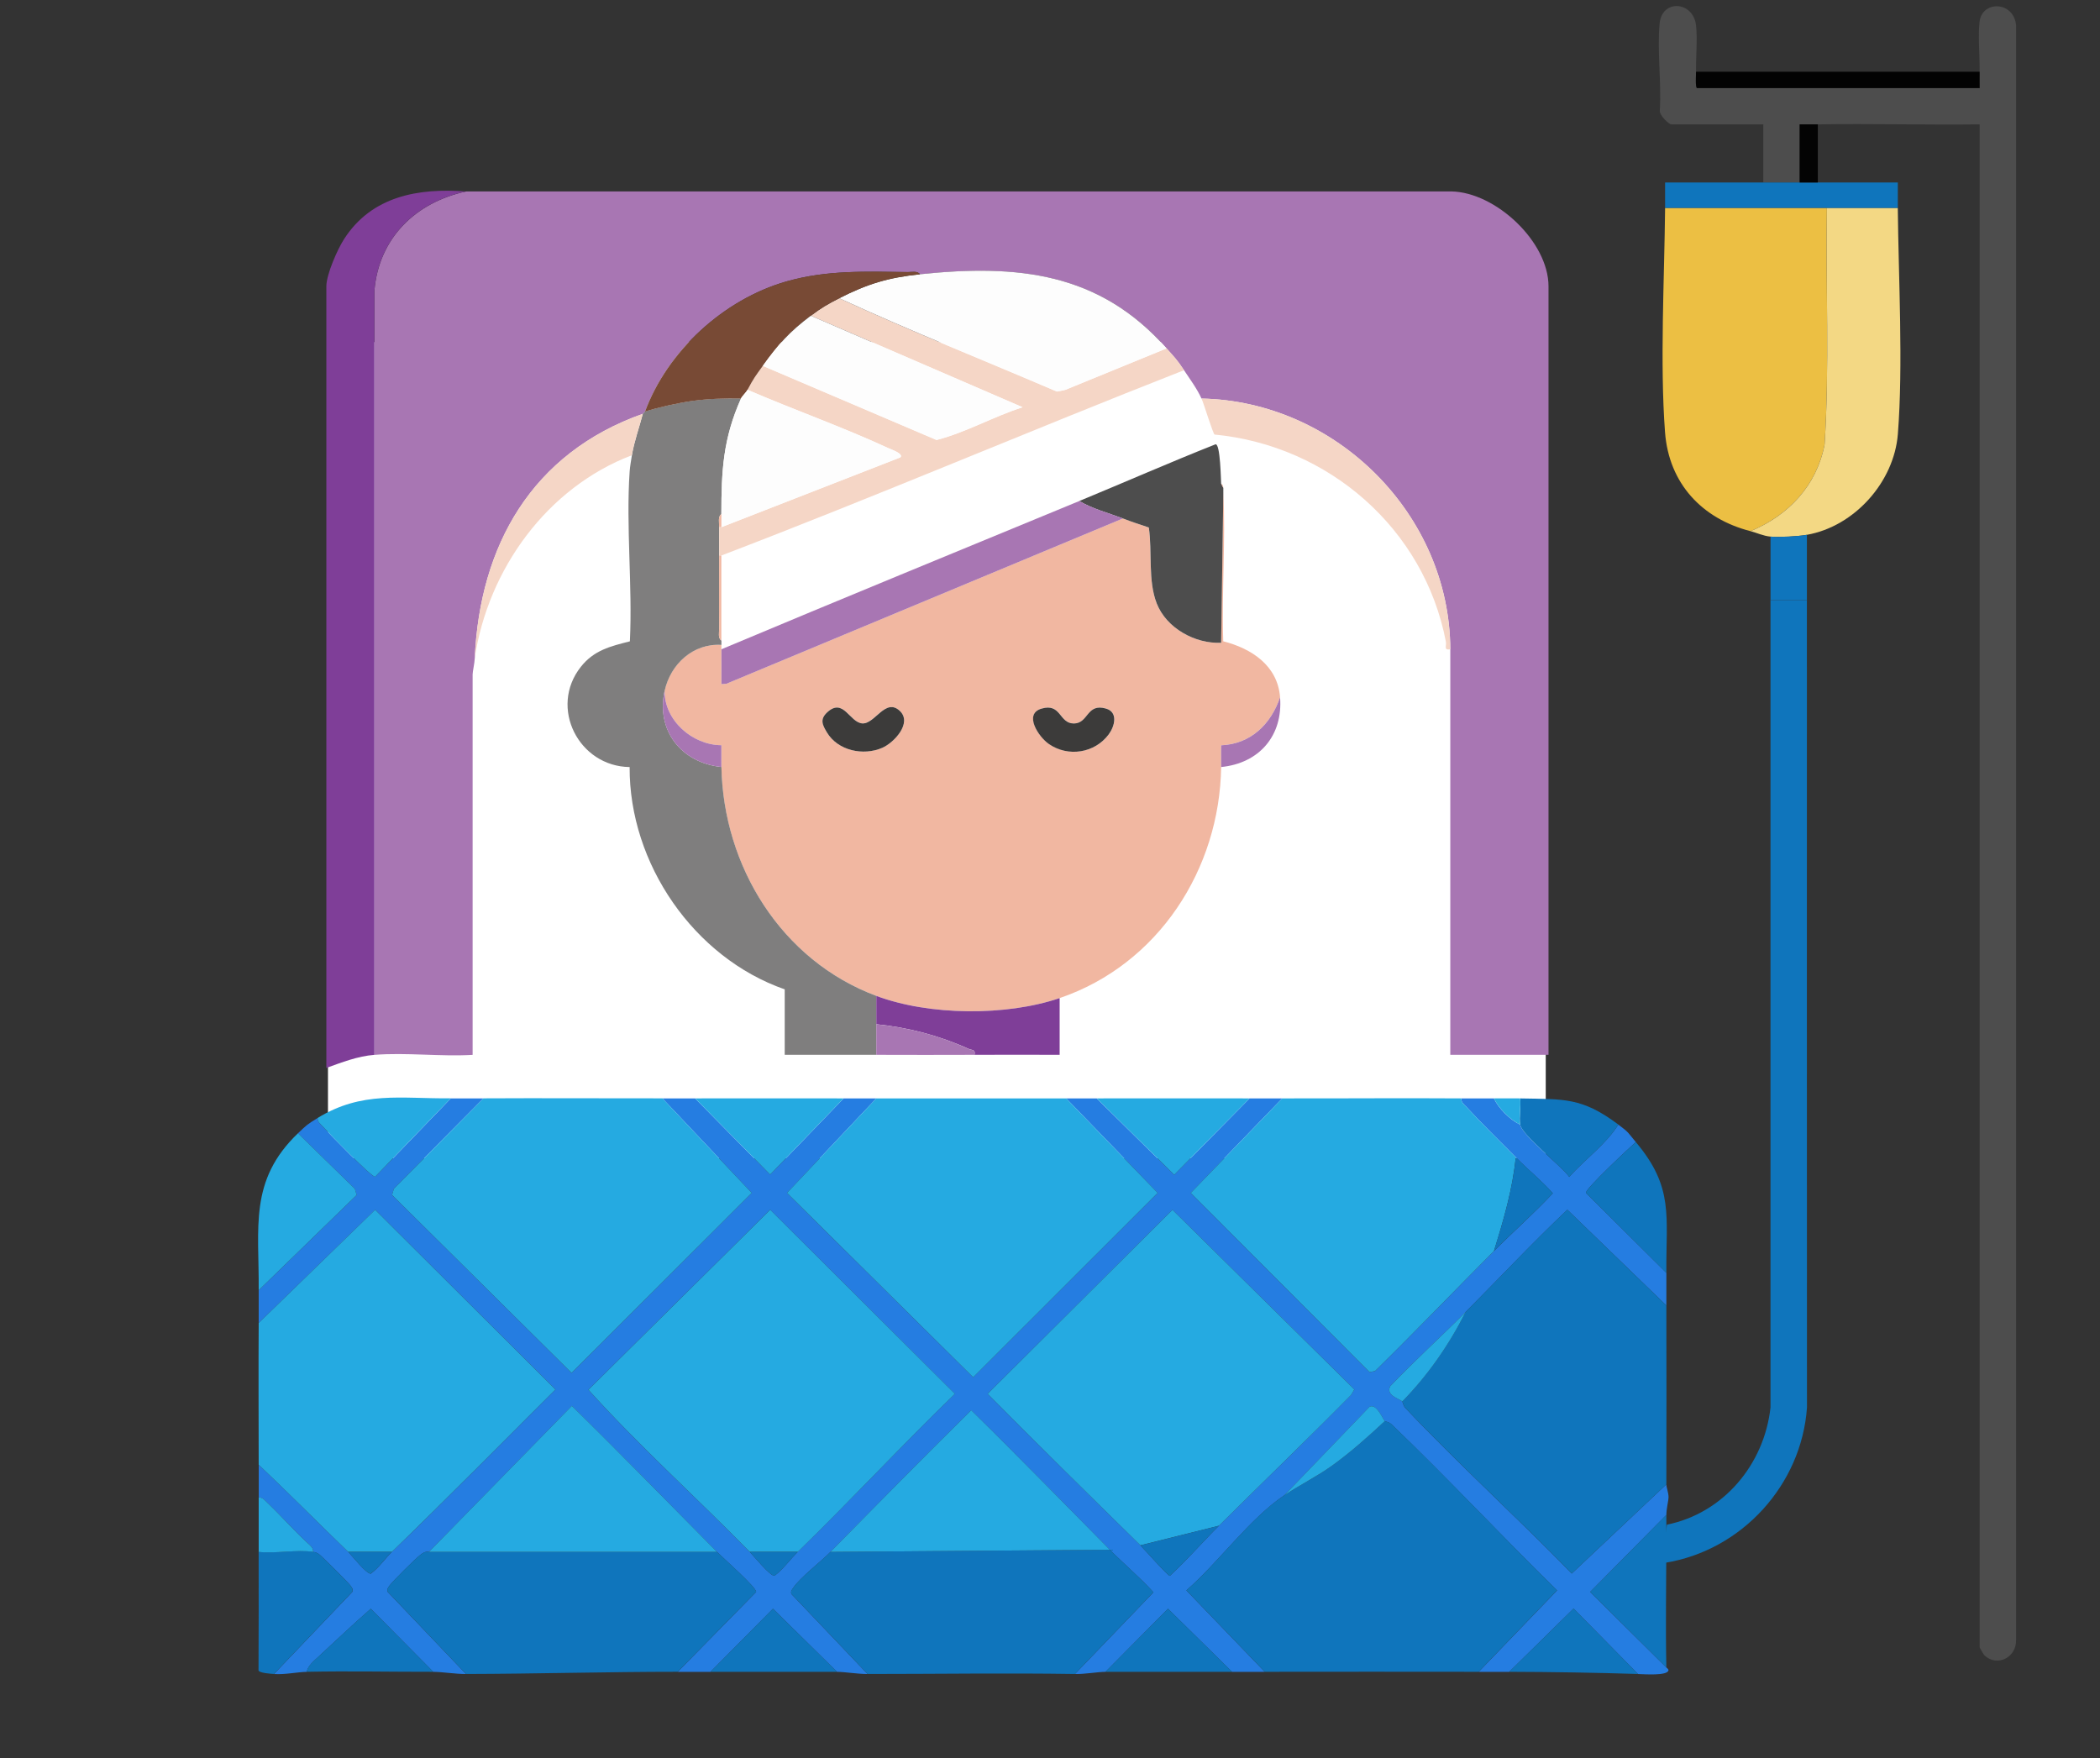
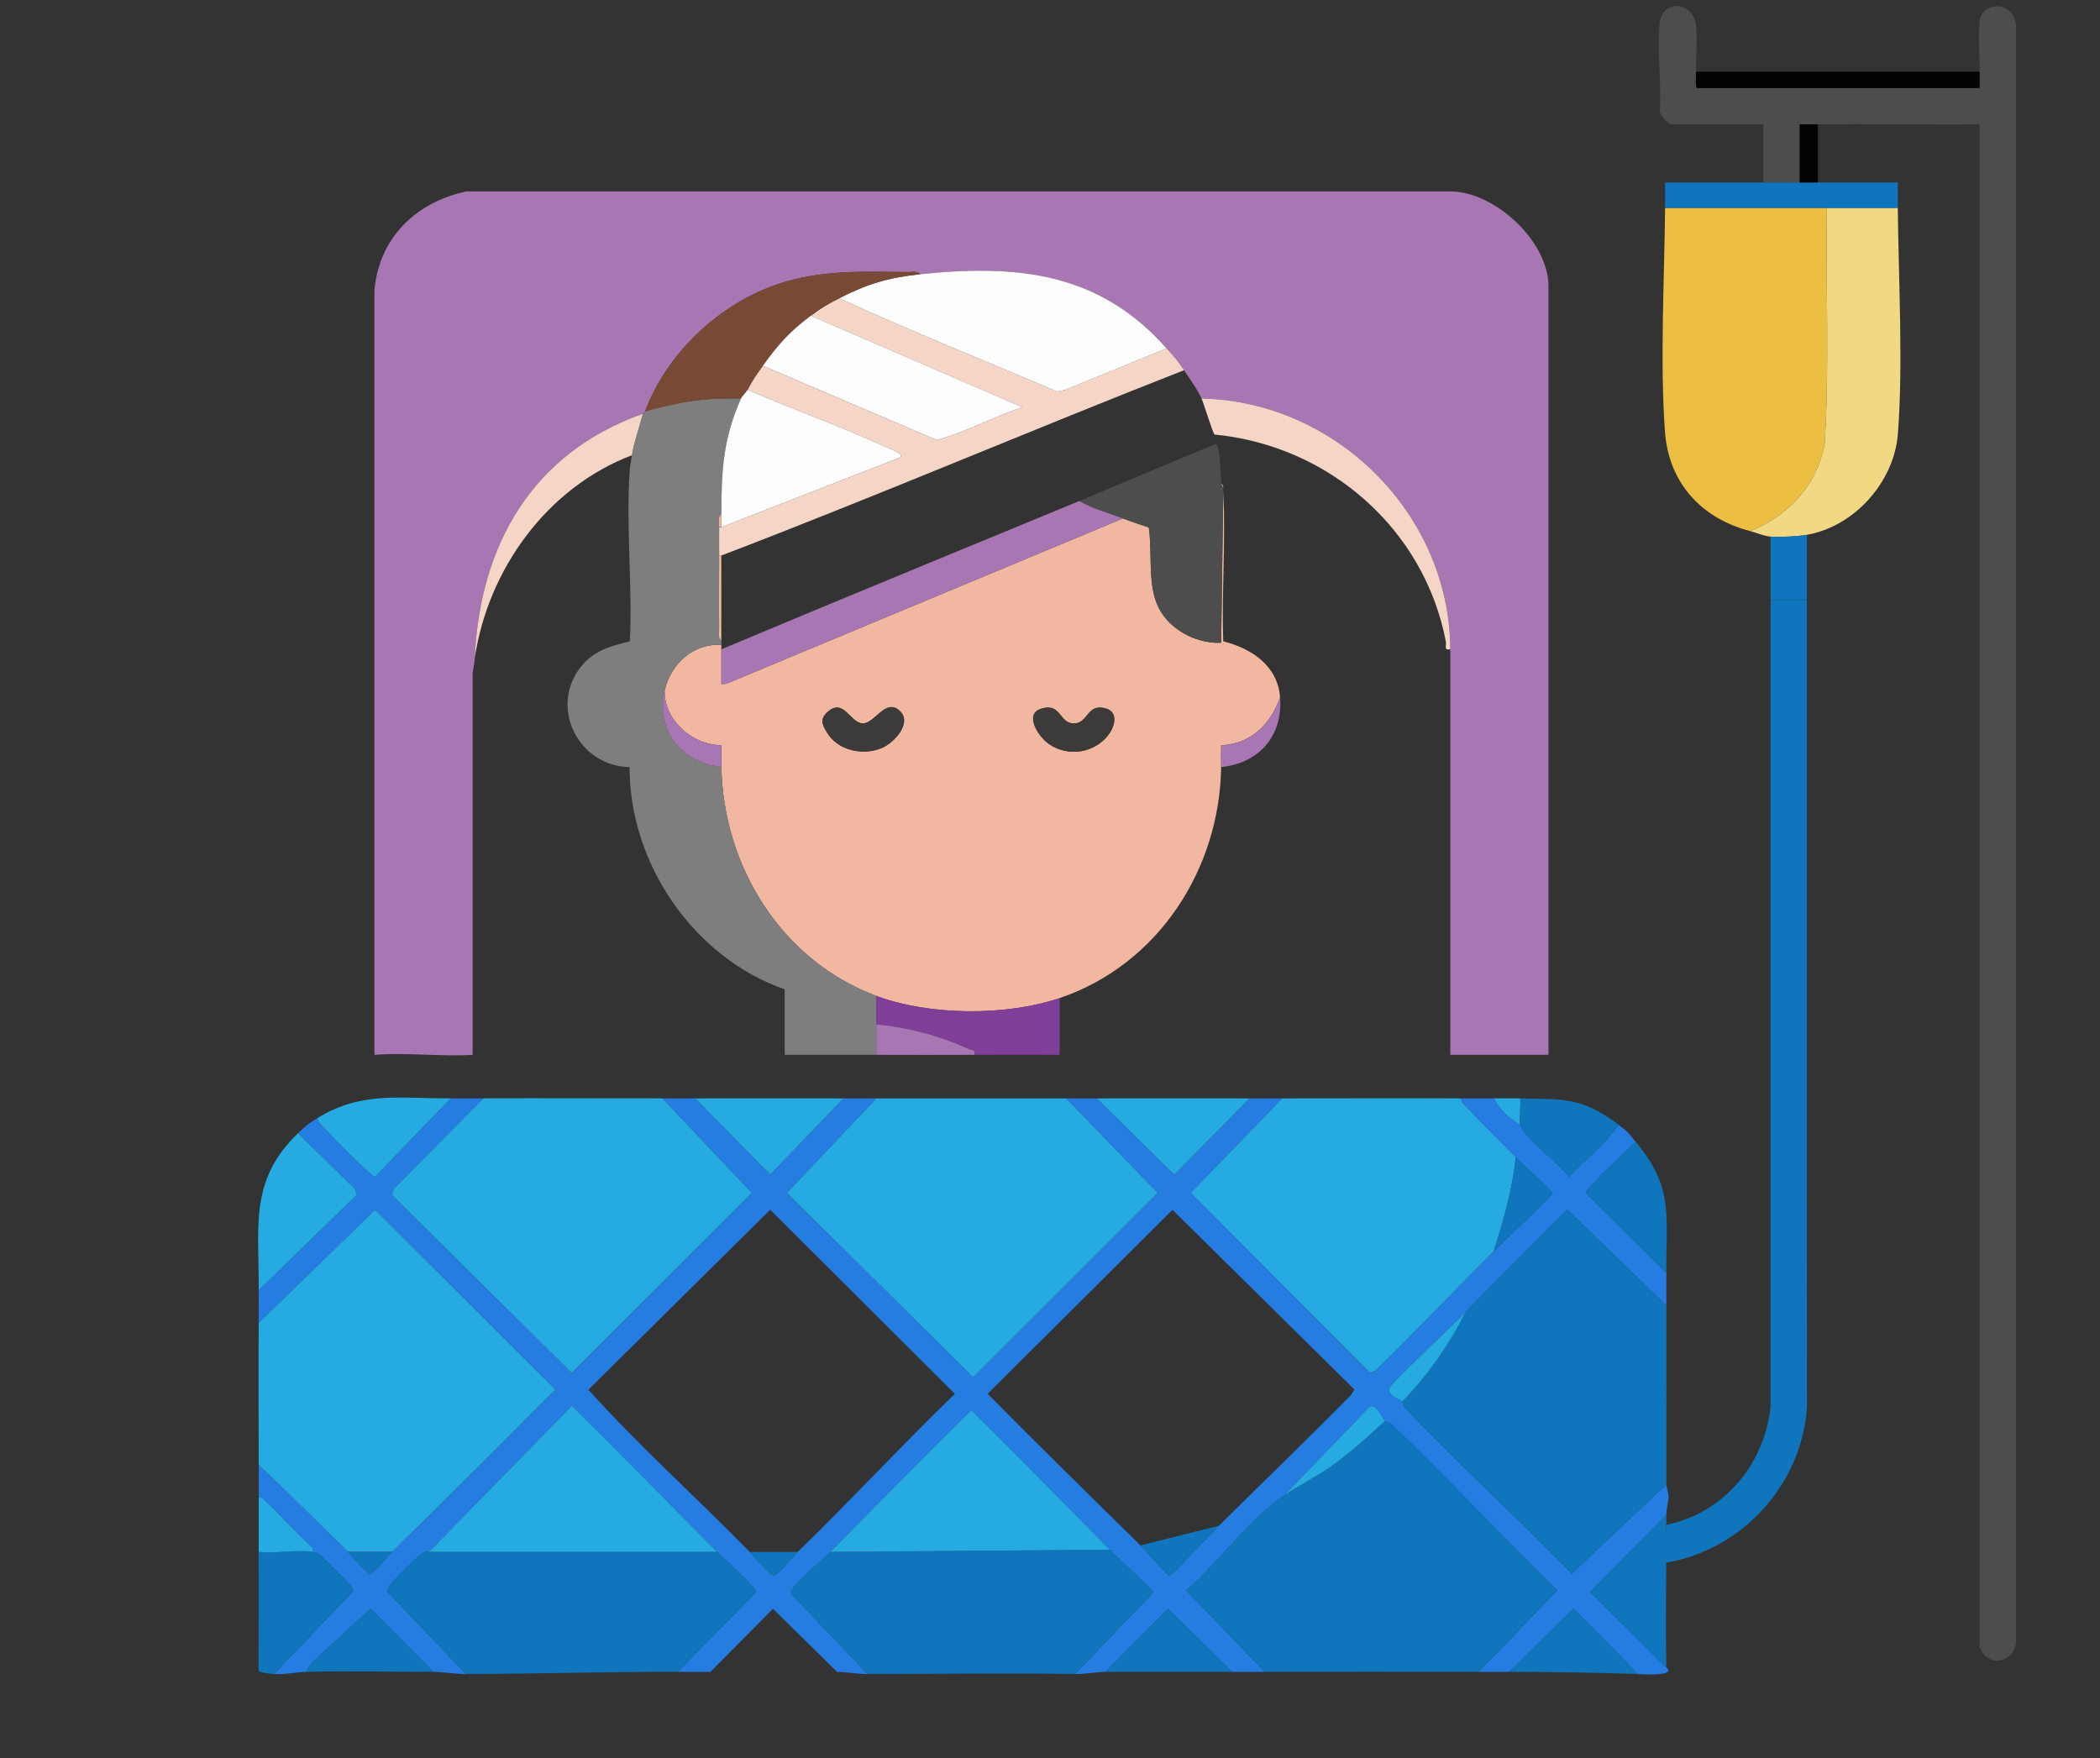
<svg xmlns="http://www.w3.org/2000/svg" width="86" height="72" viewBox="0 0 86 72" fill="none">
  <rect x="0" y="0" width="86" height="72" fill="#333333" stroke="none" />
-   <rect x="13.431" y="14.011" width="49.871" height="33.426" fill="white" />
  <path d="M19.085 7.84H59.436C61.256 7.874 63.415 9.903 63.415 11.724V43.2H59.393V26.593C59.37 21.078 54.721 16.434 49.204 16.323C49.018 15.912 48.736 15.537 48.489 15.163C48.198 14.722 48.075 14.609 47.774 14.27C45.02 11.156 41.679 10.816 37.675 11.234C37.582 11.086 37.335 11.145 37.185 11.143C35.467 11.125 33.871 11.052 32.205 11.527C29.649 12.257 27.334 14.368 26.415 16.86C26.389 16.869 26.358 16.938 26.326 16.949C21.775 18.561 19.651 22.349 19.444 26.95C19.433 27.174 19.355 27.506 19.355 27.62V43.202C18.046 43.279 16.627 43.098 15.333 43.202V11.906C15.51 9.756 17.024 8.283 19.087 7.842L19.085 7.84Z" fill="#A876B3" />
  <path d="M50.098 20.161C50.198 22.165 50.027 24.249 50.095 26.264C51.251 26.559 52.322 27.256 52.422 28.555C52.05 29.656 51.222 30.471 50.012 30.523C50 30.818 50.012 31.117 50.009 31.412C49.948 35.596 47.44 39.5 43.395 40.877C41.202 41.622 38.061 41.599 35.888 40.787C31.985 39.33 29.622 35.471 29.542 31.412C29.536 31.115 29.547 30.817 29.542 30.52C28.358 30.514 27.2 29.504 27.218 28.287C27.461 27.197 28.384 26.34 29.542 26.412C29.542 26.471 29.542 26.532 29.542 26.591C29.545 27.066 29.538 27.544 29.542 28.019L29.747 28.003L45.985 21.234C46.334 21.366 46.691 21.486 47.045 21.604C47.193 22.599 47.002 23.781 47.37 24.716C47.769 25.727 48.942 26.373 50.007 26.325L50.096 20.163L50.098 20.161ZM36.849 29.115C36.263 28.561 35.814 29.658 35.314 29.626C34.813 29.594 34.541 28.553 33.873 29.175C33.566 29.463 33.68 29.687 33.866 29.998C34.314 30.745 35.351 30.963 36.129 30.627C36.615 30.416 37.371 29.606 36.849 29.115ZM42.655 29.02C41.908 29.24 42.539 30.18 42.955 30.468C43.744 31.015 44.837 30.847 45.41 30.073C45.656 29.74 45.801 29.167 45.3 29.018C44.494 28.78 44.587 29.628 43.98 29.628C43.372 29.628 43.465 28.78 42.658 29.018L42.655 29.02Z" fill="#F1B7A1" />
  <path d="M19.8 44.984L16.13 48.686L16.055 48.94L23.407 56.23L30.786 48.858L27.129 44.986C27.574 44.986 28.024 44.986 28.469 44.986L31.54 48.105L34.547 44.986C34.992 44.986 35.443 44.986 35.888 44.986L32.23 48.858L39.854 56.408L47.412 48.858L43.663 44.986C44.08 44.986 44.498 44.986 44.914 44.986L48.087 48.114L51.171 44.986C51.616 44.986 52.066 44.986 52.511 44.986L48.765 48.858L56.088 56.197L56.313 56.153C57.958 54.537 59.556 52.869 61.181 51.237C61.973 50.442 62.824 49.693 63.592 48.87C63.122 48.345 62.566 47.896 62.075 47.398C61.408 46.722 60.704 46.043 60.062 45.345C59.96 45.235 59.838 45.161 59.84 44.986C60.285 44.99 60.736 44.981 61.181 44.986C61.367 45.392 61.848 45.871 62.253 46.057C62.323 46.493 63.932 47.737 64.264 48.198C64.906 47.48 65.766 46.868 66.275 46.057C66.731 46.398 66.663 46.384 66.99 46.772C66.713 47.022 64.933 48.679 64.947 48.854L68.242 52.129C68.245 52.547 68.242 53.06 68.242 53.468L64.187 49.546C62.756 50.899 61.408 52.342 60.019 53.736C59.004 54.757 57.928 55.729 56.932 56.773C56.732 57.148 57.329 57.293 57.427 57.397C57.445 57.416 57.461 57.568 57.556 57.667C59.754 59.989 62.137 62.15 64.366 64.445L68.242 60.791C68.242 60.929 68.331 61.118 68.331 61.328C68.331 61.449 68.242 61.78 68.242 62.043L65.121 65.199L68.242 68.292C68.242 68.302 68.343 68.356 68.327 68.415C68.268 68.638 67.335 68.567 67.08 68.56L64.443 65.879L61.806 68.471C61.431 68.471 60.938 68.471 60.555 68.471L63.766 65.135C61.478 62.897 59.293 60.543 56.982 58.33C56.884 58.237 56.73 58.219 56.712 58.203C56.632 58.126 56.378 57.467 56.087 57.617L52.601 61.238C51.173 62.196 49.907 63.986 48.586 65.135L51.796 68.471C51.391 68.471 50.867 68.471 50.456 68.471L47.832 65.888L45.272 68.471C44.945 68.471 44.45 68.567 44.021 68.56L47.236 65.212C46.677 64.597 46.033 64.059 45.451 63.471C43.561 61.565 41.693 59.637 39.775 57.758C37.834 59.672 35.922 61.615 34.011 63.56C33.612 63.966 32.774 64.602 32.486 65.029C32.431 65.114 32.37 65.172 32.411 65.283L35.53 68.56C35.11 68.56 34.602 68.471 34.279 68.471L31.655 65.888L29.095 68.471C28.689 68.471 28.166 68.471 27.754 68.471L30.965 65.199C30.995 65.026 29.583 63.782 29.363 63.56C27.386 61.563 25.425 59.549 23.42 57.579L17.566 63.56C17.396 63.532 17.326 63.603 17.205 63.689C17.047 63.801 16.053 64.79 15.951 64.94C15.896 65.024 15.835 65.083 15.876 65.194L19.085 68.56C18.635 68.56 18.111 68.471 17.744 68.471L15.185 65.888C14.459 66.52 13.758 67.189 13.05 67.843C12.87 68.011 12.609 68.217 12.561 68.471C12.153 68.479 11.708 68.588 11.22 68.56L14.429 65.194C14.47 65.083 14.411 65.022 14.354 64.94C14.28 64.831 13.147 63.701 13.054 63.644C12.966 63.592 12.932 63.576 12.831 63.56C12.827 63.383 12.722 63.31 12.607 63.205C12.039 62.684 11.52 62.086 10.955 61.549C10.846 61.446 10.771 61.328 10.596 61.328C10.596 60.883 10.596 60.434 10.596 59.989C11.833 61.161 13.034 62.375 14.261 63.56C14.421 63.716 15.013 64.477 15.187 64.447C15.517 64.207 15.766 63.834 16.048 63.56C18.309 61.372 20.522 59.133 22.749 56.907L15.365 49.546L10.594 54.183C10.598 53.738 10.591 53.289 10.594 52.844L14.607 48.942L14.532 48.688L12.203 46.414C12.566 46.068 12.573 46.055 13.008 45.789C13.006 45.966 13.129 46.037 13.229 46.148C13.463 46.405 15.219 48.22 15.363 48.195L18.459 44.986C18.904 44.983 19.355 44.988 19.8 44.986V44.984ZM30.704 63.558C30.865 63.723 31.551 64.565 31.719 64.534C32.082 64.261 32.352 63.869 32.67 63.558C34.851 61.437 36.919 59.202 39.103 57.084L31.54 49.546L24.095 56.918C26.18 59.225 28.52 61.331 30.702 63.558H30.704ZM46.702 63.29C46.868 63.453 47.821 64.538 47.909 64.538C48.613 63.889 49.242 63.158 49.919 62.486C51.72 60.7 53.548 58.938 55.33 57.132L55.464 56.905L48.016 49.548L40.447 57.084C42.514 59.172 44.607 61.233 46.702 63.29Z" fill="#257DE1" />
  <path d="M69.455 2.936C69.458 3.058 69.418 3.596 69.499 3.606H81.07C81.073 3.383 81.065 3.158 81.07 2.936C81.082 2.3 80.997 1.492 81.068 0.889C81.171 0.01 82.471 0.04 82.563 1.036V67.169C82.581 67.871 81.807 68.285 81.274 67.802C81.231 67.763 81.071 67.483 81.071 67.463V5.094C78.865 5.121 76.652 5.058 74.445 5.094C74.198 5.098 73.948 5.091 73.701 5.094V7.475C73.206 7.475 72.707 7.475 72.212 7.475V5.094H68.452C68.333 5.094 67.951 4.705 67.972 4.533C68.045 3.384 67.861 2.093 67.965 0.963C68.057 -0.042 69.342 0.036 69.457 1.041C69.521 1.607 69.446 2.344 69.457 2.938L69.455 2.936Z" fill="#4D4D4D" />
  <path d="M74.816 8.514C74.764 11.74 74.926 14.985 74.722 18.201C74.396 19.887 73.245 21.106 71.689 21.754C69.71 21.249 68.346 19.808 68.187 17.703C67.974 14.881 68.161 11.398 68.19 8.514H74.816Z" fill="#ECBF43" />
  <path d="M16.046 63.558H14.259C13.032 62.373 11.831 61.159 10.594 59.987C10.592 58.054 10.582 56.115 10.594 54.183L15.363 49.546L22.747 56.907C20.52 59.13 18.307 61.37 16.046 63.56V63.558Z" fill="#25AAE1" />
  <path d="M43.663 44.985L47.411 48.856L39.854 56.407L32.23 48.856L35.887 44.985C38.477 44.983 41.073 44.983 43.663 44.985Z" fill="#25AAE1" />
  <path d="M30.346 16.322C29.611 17.964 29.542 19.287 29.542 21.055C29.392 21.151 29.454 21.421 29.452 21.591C29.447 21.977 29.452 22.367 29.452 22.751C29.452 23.747 29.44 24.748 29.452 25.744C29.452 25.894 29.395 26.14 29.544 26.233C29.544 26.292 29.544 26.353 29.544 26.412C28.385 26.341 27.463 27.199 27.22 28.287C26.857 29.909 27.894 31.24 29.544 31.412C29.624 35.471 31.987 39.331 35.889 40.787V43.199C34.64 43.195 33.385 43.202 32.136 43.199V40.519C28.416 39.221 25.765 35.369 25.785 31.415C23.7 31.389 22.47 28.977 23.786 27.311C24.322 26.632 24.993 26.469 25.795 26.266C25.906 23.994 25.631 21.561 25.786 19.307C25.801 19.094 25.845 18.855 25.879 18.64C25.967 18.091 26.185 17.487 26.326 16.944C26.358 16.933 26.389 16.863 26.416 16.854C26.916 16.688 27.819 16.491 28.348 16.418C29.006 16.327 29.683 16.307 30.348 16.318L30.346 16.322Z" fill="#7F7E7E" />
  <path d="M27.129 44.985L30.786 48.857L23.407 56.228L16.055 48.939L16.13 48.685L19.8 44.983C22.242 44.969 24.687 44.987 27.129 44.983V44.985Z" fill="#25AAE1" />
  <path d="M68.241 53.468C68.247 55.907 68.247 58.352 68.241 60.79L64.366 64.444C62.137 62.149 59.754 59.987 57.556 57.666C57.463 57.567 57.447 57.415 57.427 57.396C58.474 56.328 59.347 55.07 60.019 53.735C61.408 52.339 62.755 50.898 64.187 49.545L68.241 53.467V53.468Z" fill="#0F75BC" />
  <path d="M60.555 68.469C57.638 68.461 54.713 68.469 51.796 68.469L48.586 65.133C49.907 63.985 51.172 62.194 52.6 61.236C53.223 60.82 53.922 60.48 54.558 60.021C55.325 59.467 56.024 58.844 56.712 58.199C56.73 58.217 56.883 58.233 56.982 58.326C59.295 60.537 61.477 62.893 63.765 65.131L60.555 68.467V68.469Z" fill="#0F75BC" />
  <path d="M59.84 44.985C59.838 45.16 59.96 45.233 60.062 45.344C60.703 46.041 61.408 46.72 62.074 47.396C61.946 48.71 61.569 49.983 61.181 51.236C59.554 52.869 57.958 54.535 56.313 56.151L56.088 56.196L48.765 48.856L52.511 44.985C54.953 44.99 57.398 44.968 59.84 44.985Z" fill="#25AAE1" />
  <path d="M73.997 24.581C73.997 35.603 73.994 46.626 74 57.648C73.776 60.817 71.327 63.498 68.19 64.005C68.19 63.683 68.19 63.36 68.19 63.038C68.19 62.819 68.264 62.544 68.264 62.443C70.584 61.972 72.252 59.971 72.506 57.644C72.508 46.623 72.506 35.601 72.506 24.581H73.995H73.997Z" fill="#0F75BC" />
-   <path d="M19.085 7.84C17.022 8.282 15.508 9.755 15.333 11.905V43.201C14.643 43.256 14.006 43.507 13.365 43.737V11.726C13.365 11.242 13.822 10.202 14.098 9.78C15.227 8.035 17.124 7.692 19.085 7.842V7.84Z" fill="#7F3E98" />
  <path d="M17.566 63.558H29.363C29.583 63.78 30.997 65.026 30.965 65.197L27.754 68.468C24.867 68.468 21.959 68.552 19.085 68.558L15.876 65.192C15.835 65.081 15.894 65.02 15.951 64.938C16.052 64.788 17.045 63.8 17.204 63.687C17.326 63.601 17.398 63.53 17.566 63.558Z" fill="#0F75BC" />
  <path d="M45.451 63.469C46.033 64.057 46.677 64.597 47.236 65.21L44.021 68.558C41.184 68.515 38.356 68.558 35.53 68.558L32.411 65.281C32.37 65.171 32.429 65.11 32.486 65.028C32.774 64.6 33.612 63.964 34.011 63.558L45.451 63.469Z" fill="#0F75BC" />
  <path d="M77.719 8.514C77.748 11.408 77.944 14.949 77.722 17.777C77.568 19.741 75.943 21.561 73.997 21.903C73.628 21.969 72.882 22.007 72.508 21.977C72.224 21.955 71.923 21.814 71.689 21.754C73.245 21.106 74.396 19.888 74.722 18.201C74.926 14.983 74.764 11.74 74.816 8.514H77.719Z" fill="#F3D884" />
  <path d="M34.368 12.214C37.294 13.563 40.313 14.761 43.282 16.036L43.62 15.969L47.774 14.268C48.075 14.607 48.198 14.72 48.489 15.162C42.156 17.644 35.896 20.322 29.542 22.751H29.452C29.452 22.365 29.447 21.976 29.452 21.591H29.542L36.871 18.733C37.023 18.586 36.475 18.399 36.393 18.361C34.529 17.496 32.507 16.783 30.614 15.966C30.87 15.481 30.933 15.41 31.24 14.985L38.354 18.02C39.561 17.709 40.681 17.062 41.876 16.679L33.206 12.931C33.632 12.609 33.903 12.453 34.368 12.216V12.214Z" fill="#F5D6C6" />
  <path d="M44.199 20.519C46.06 19.75 47.908 18.937 49.782 18.195C49.978 18.186 49.996 19.645 50.009 19.806L50.098 19.985C50.102 20.044 50.095 20.104 50.098 20.163L50.009 26.325C48.945 26.373 47.771 25.73 47.372 24.716C47.004 23.781 47.194 22.6 47.047 21.604C46.693 21.486 46.336 21.368 45.987 21.234C45.395 21.009 44.746 20.844 44.199 20.519Z" fill="#4D4D4D" />
  <path d="M44.2 20.519C44.747 20.842 45.395 21.006 45.987 21.234L29.749 28.003L29.544 28.019C29.54 27.544 29.547 27.066 29.544 26.591C34.418 24.544 39.314 22.537 44.201 20.519H44.2Z" fill="#A876B3" />
  <path d="M59.393 26.591C59.109 26.643 59.245 26.45 59.213 26.284C58.33 21.653 54.41 18.246 49.739 17.797C49.669 17.75 49.308 16.553 49.205 16.322C54.721 16.433 59.37 21.075 59.393 26.591Z" fill="#F5D6C6" />
  <path d="M72.21 7.473C72.706 7.473 73.203 7.473 73.699 7.473C73.946 7.473 74.197 7.473 74.444 7.473C75.535 7.476 76.63 7.471 77.72 7.473C77.721 7.82 77.717 8.168 77.72 8.515H68.19C68.193 8.168 68.187 7.82 68.19 7.473C69.528 7.473 70.871 7.476 72.21 7.473Z" fill="#0F75BC" />
  <path d="M10.594 52.843C10.617 50.276 10.183 48.349 12.203 46.413L14.532 48.687L14.607 48.941L10.594 52.843Z" fill="#25AAE1" />
  <path d="M12.829 63.558C12.931 63.574 12.966 63.59 13.052 63.642C13.147 63.7 14.278 64.829 14.352 64.938C14.407 65.022 14.468 65.081 14.427 65.192L11.218 68.558C11.098 68.551 10.616 68.519 10.587 68.413C10.594 66.795 10.596 65.174 10.592 63.556C11.277 63.633 12.173 63.453 12.827 63.556L12.829 63.558Z" fill="#0F75BC" />
  <path d="M43.395 40.877V43.199C42.235 43.2 41.069 43.195 39.909 43.199C39.958 42.968 39.797 43.016 39.664 42.955C38.461 42.412 37.201 42.08 35.887 41.947V40.787C38.061 41.599 41.202 41.622 43.395 40.877Z" fill="#7F3E98" />
  <path d="M81.07 2.937C81.066 3.158 81.073 3.383 81.07 3.607H69.499C69.42 3.596 69.459 3.06 69.456 2.937H81.07Z" fill="#030303" />
  <path d="M51.171 44.985L48.087 48.113L44.914 44.985C46.999 44.986 49.086 44.981 51.171 44.985Z" fill="#25AAE1" />
  <path d="M68.241 63.201C68.238 64.894 68.205 66.599 68.241 68.29L65.12 65.198L68.241 62.041C68.241 62.427 68.241 62.815 68.241 63.201Z" fill="#0F75BC" />
  <path d="M34.547 44.985L31.54 48.104L28.469 44.985C30.495 44.981 32.522 44.986 34.547 44.985Z" fill="#25AAE1" />
  <path d="M25.877 18.644C22.41 19.965 19.991 23.305 19.442 26.948C19.65 22.347 21.773 18.56 26.324 16.947C26.183 17.491 25.965 18.095 25.877 18.644Z" fill="#F5D6C6" />
  <path d="M18.459 44.984L15.363 48.193C15.218 48.218 13.463 46.405 13.229 46.146C13.129 46.035 13.005 45.964 13.007 45.787C14.827 44.671 16.409 45.002 18.459 44.982V44.984Z" fill="#25AAE1" />
  <path d="M68.241 52.13L64.947 48.855C64.933 48.678 66.713 47.023 66.99 46.773C68.563 48.635 68.222 49.817 68.241 52.13Z" fill="#0F75BC" />
  <path d="M66.275 46.057C65.766 46.869 64.906 47.48 64.264 48.199C63.932 47.737 62.323 46.493 62.253 46.057C62.203 45.739 62.289 45.321 62.253 44.986C64.055 45.022 64.781 44.936 66.275 46.057Z" fill="#0F75BC" />
  <path d="M67.079 68.558C65.324 68.503 63.571 68.474 61.806 68.469L64.443 65.877L67.079 68.558Z" fill="#0F75BC" />
  <path d="M12.56 68.469C12.607 68.215 12.868 68.009 13.05 67.841C13.758 67.187 14.459 66.519 15.185 65.886L17.744 68.469C16.019 68.472 14.284 68.433 12.56 68.469Z" fill="#0F75BC" />
-   <path d="M34.279 68.469C32.552 68.469 30.822 68.469 29.095 68.469L31.654 65.886L34.279 68.469Z" fill="#0F75BC" />
  <path d="M50.456 68.469H45.272L47.832 65.886L50.456 68.469Z" fill="#0F75BC" />
  <path d="M73.997 21.903V24.581H72.508V21.978C72.882 22.008 73.628 21.969 73.997 21.903Z" fill="#0F75BC" />
  <path d="M35.887 41.949C37.203 42.081 38.461 42.412 39.664 42.957C39.797 43.018 39.958 42.97 39.909 43.2C38.57 43.206 37.226 43.204 35.887 43.2V41.951V41.949Z" fill="#A876B3" />
  <path d="M12.829 63.559C12.175 63.455 11.279 63.636 10.594 63.559C10.592 62.815 10.594 62.07 10.594 61.326C10.77 61.326 10.843 61.444 10.954 61.548C11.518 62.084 12.037 62.683 12.605 63.203C12.72 63.309 12.827 63.384 12.829 63.559Z" fill="#25AAE1" />
  <path d="M74.444 5.093V7.474C74.196 7.474 73.946 7.474 73.699 7.474V5.093C73.946 5.091 74.196 5.098 74.444 5.093Z" fill="#030303" />
  <path d="M50.009 31.412C50.012 31.117 50 30.819 50.012 30.524C51.222 30.472 52.05 29.657 52.422 28.556C52.545 30.132 51.567 31.26 50.009 31.414V31.412Z" fill="#A876B3" />
  <path d="M62.253 44.985C62.289 45.319 62.203 45.737 62.253 46.056C61.847 45.87 61.367 45.389 61.181 44.985C61.536 44.989 61.898 44.978 62.253 44.985Z" fill="#25AAE1" />
  <path d="M29.542 26.234C29.393 26.141 29.453 25.894 29.451 25.744C29.44 24.747 29.451 23.748 29.451 22.752H29.54C29.544 23.912 29.535 25.074 29.54 26.234H29.542Z" fill="#F1B7A1" />
  <path d="M50.098 19.983L50.009 19.804C50.009 19.814 50.089 19.825 50.098 19.983Z" fill="#F1B7A1" />
  <path d="M47.774 14.268L43.62 15.969L43.282 16.036C40.313 14.761 37.294 13.563 34.368 12.214C35.523 11.626 36.373 11.367 37.675 11.232C41.679 10.814 45.02 11.154 47.774 14.268Z" fill="#FDFDFD" />
  <path d="M37.675 11.233C36.374 11.369 35.523 11.628 34.368 12.214C33.904 12.45 33.632 12.607 33.206 12.929C32.323 13.596 31.878 14.098 31.24 14.983C30.933 15.409 30.87 15.482 30.614 15.964C30.559 16.07 30.391 16.222 30.346 16.322C29.681 16.311 29.004 16.331 28.346 16.422C27.817 16.495 26.914 16.692 26.414 16.858C27.333 14.366 29.649 12.255 32.204 11.526C33.871 11.051 35.466 11.124 37.184 11.142C37.334 11.142 37.58 11.085 37.673 11.233H37.675Z" fill="#784A35" />
  <path d="M42.655 29.021C43.461 28.783 43.368 29.63 43.976 29.63C44.584 29.63 44.491 28.783 45.297 29.021C45.797 29.169 45.653 29.741 45.406 30.075C44.834 30.847 43.742 31.017 42.952 30.47C42.535 30.181 41.906 29.242 42.651 29.022L42.655 29.021Z" fill="#3C3B3A" />
  <path d="M36.849 29.115C37.371 29.607 36.615 30.417 36.129 30.628C35.351 30.964 34.314 30.746 33.866 29.998C33.68 29.689 33.566 29.464 33.873 29.176C34.541 28.554 34.797 29.593 35.314 29.627C35.83 29.66 36.261 28.561 36.849 29.115Z" fill="#3C3B3A" />
  <path d="M27.218 28.287C27.2 29.504 28.358 30.514 29.542 30.52C29.547 30.816 29.536 31.115 29.542 31.412C27.892 31.24 26.855 29.908 27.218 28.287Z" fill="#A876B3" />
-   <path d="M32.67 63.558H30.704C28.521 61.331 26.181 59.225 24.097 56.918L31.542 49.546L39.105 57.084C36.921 59.202 34.852 61.436 32.672 63.558H32.67Z" fill="#25AAE1" />
-   <path d="M49.919 62.486L46.702 63.29C44.605 61.233 42.514 59.172 40.447 57.084L48.016 49.548L55.464 56.905L55.33 57.132C53.548 58.938 51.719 60.7 49.919 62.486Z" fill="#25AAE1" />
  <path d="M29.363 63.558H17.566L23.419 57.577C25.425 59.547 27.386 61.562 29.363 63.558Z" fill="#25AAE1" />
  <path d="M45.45 63.469L34.01 63.558C35.921 61.613 37.834 59.67 39.775 57.756C41.693 59.635 43.561 61.563 45.45 63.469Z" fill="#25AAE1" />
  <path d="M61.181 51.235C61.569 49.982 61.946 48.709 62.075 47.395C62.568 47.894 63.122 48.345 63.592 48.868C62.823 49.691 61.973 50.438 61.181 51.235Z" fill="#0F75BC" />
  <path d="M56.712 58.2C56.024 58.843 55.325 59.467 54.558 60.021C53.923 60.479 53.224 60.818 52.601 61.236L56.086 57.615C56.378 57.465 56.632 58.123 56.712 58.201V58.2Z" fill="#25AAE1" />
  <path d="M46.702 63.291L49.919 62.486C49.242 63.158 48.613 63.889 47.908 64.538C47.821 64.538 46.868 63.453 46.702 63.291Z" fill="#0F75BC" />
  <path d="M57.427 57.397C57.329 57.294 56.732 57.149 56.932 56.773C57.927 55.729 59.004 54.755 60.019 53.736C59.347 55.072 58.474 56.33 57.427 57.397Z" fill="#25AAE1" />
  <path d="M32.67 63.559C32.352 63.87 32.082 64.261 31.719 64.535C31.551 64.565 30.864 63.723 30.704 63.559H32.67Z" fill="#0F75BC" />
  <path d="M16.046 63.559C15.764 63.832 15.515 64.206 15.184 64.445C15.011 64.476 14.419 63.714 14.259 63.559H16.046Z" fill="#0F75BC" />
  <path d="M30.614 15.965C32.507 16.782 34.529 17.495 36.393 18.36C36.476 18.398 37.021 18.585 36.871 18.732L29.542 21.59V21.054C29.542 19.286 29.612 17.963 30.346 16.32C30.391 16.22 30.559 16.068 30.614 15.963V15.965Z" fill="#FDFDFD" />
  <path d="M29.542 21.59H29.452C29.454 21.422 29.392 21.152 29.542 21.054V21.59Z" fill="#F1B7A1" />
  <path d="M33.206 12.93L41.876 16.678C40.682 17.061 39.561 17.708 38.354 18.019L31.24 14.983C31.878 14.099 32.323 13.596 33.206 12.93Z" fill="#FDFDFD" />
</svg>